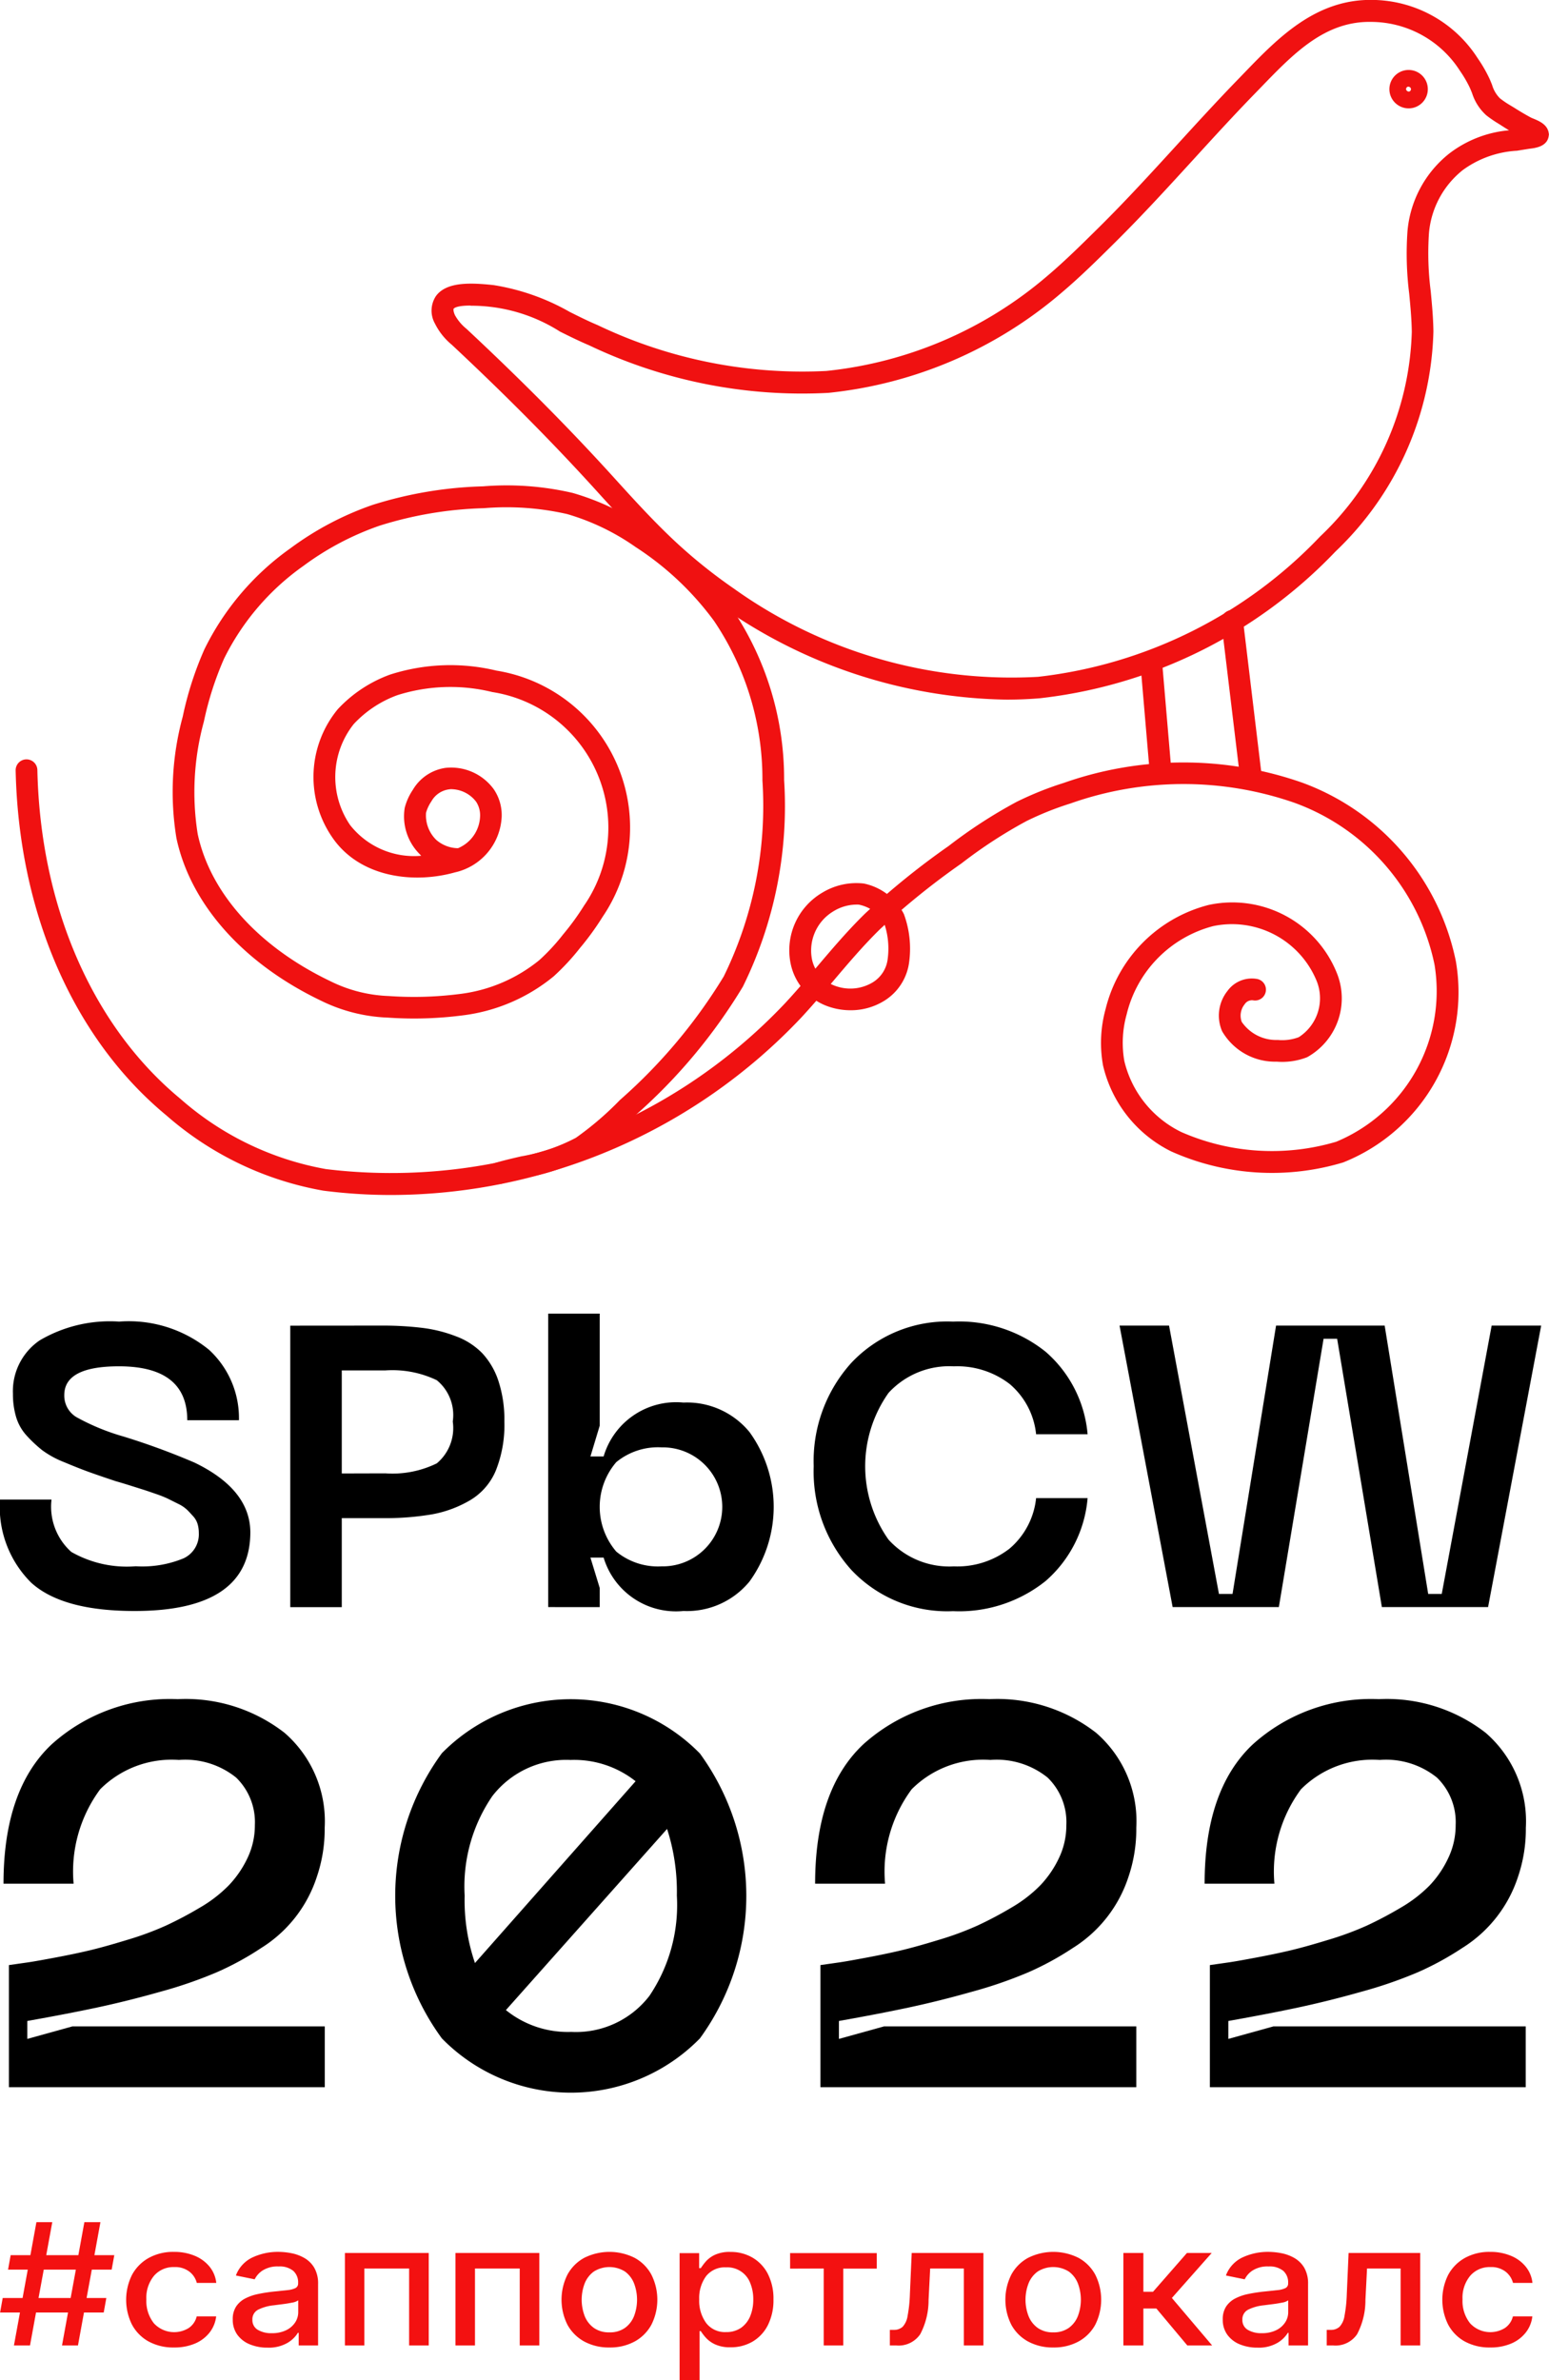
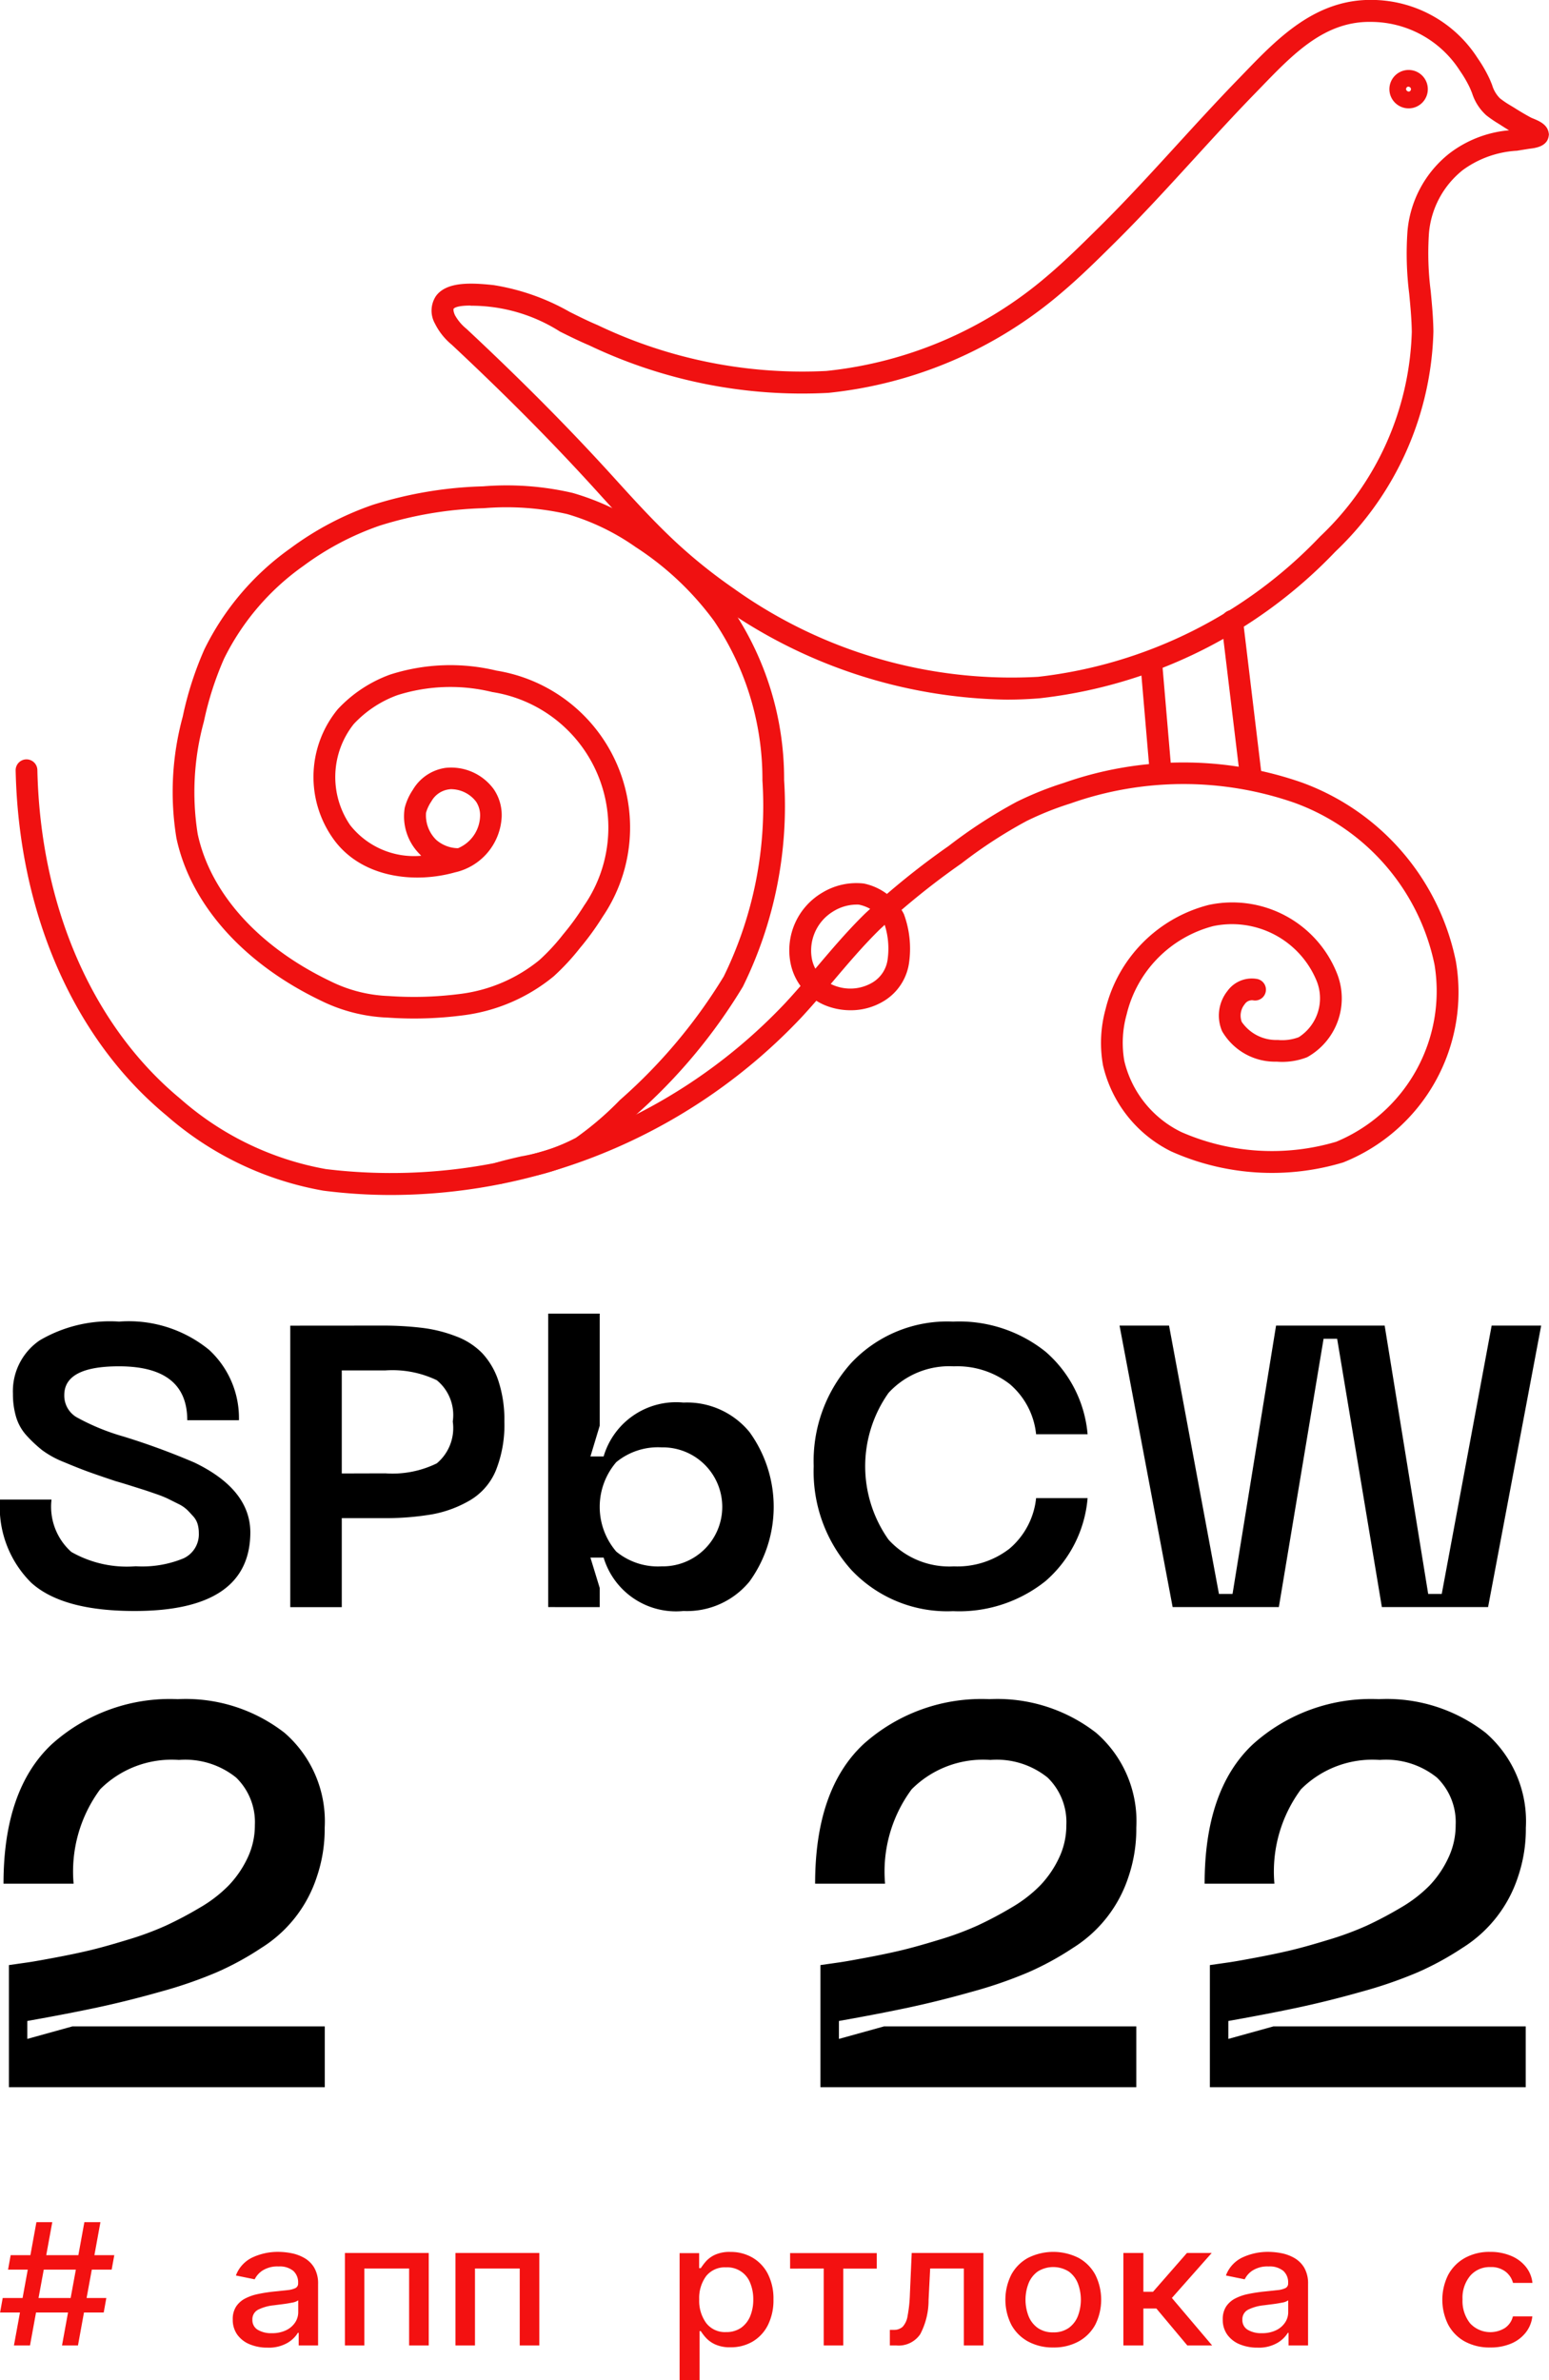
<svg xmlns="http://www.w3.org/2000/svg" width="66.696" height="102.483" viewBox="0 0 66.696 102.483">
  <g transform="translate(-79.249 -78.415)">
    <path d="M79.4,159.518q0-4.043,2.067-5.994a7.6,7.6,0,0,1,5.433-1.951,6.931,6.931,0,0,1,4.6,1.449,5.042,5.042,0,0,1,1.729,4.089,6.369,6.369,0,0,1-.339,2.115,5.67,5.67,0,0,1-2.395,3.061,12.493,12.493,0,0,1-1.928,1.051,18.854,18.854,0,0,1-2.406.83q-1.413.4-2.71.677t-3.027.584v.772l1.94-.538H93.233v2.617h-13.6v-5.257l.818-.117q.327-.047,1.192-.21t1.5-.316q.63-.151,1.588-.444a13.2,13.2,0,0,0,1.648-.607,15.919,15.919,0,0,0,1.46-.771,5.836,5.836,0,0,0,1.262-.97,4.471,4.471,0,0,0,.807-1.18,3.265,3.265,0,0,0,.315-1.414,2.676,2.676,0,0,0-.806-2.044,3.49,3.49,0,0,0-2.465-.76,4.349,4.349,0,0,0-3.389,1.262,5.955,5.955,0,0,0-1.145,4.066Z" />
-     <path d="M98.275,153.9a7.785,7.785,0,0,1,11.11.012,10.413,10.413,0,0,1,0,12.267,7.771,7.771,0,0,1-11.11,0,10.386,10.386,0,0,1,0-12.279Zm5.561.292a4.021,4.021,0,0,0-3.388,1.554,6.891,6.891,0,0,0-1.192,4.288,8.329,8.329,0,0,0,.444,2.9l6.916-7.827A4.259,4.259,0,0,0,103.836,154.19Zm0,11.707a3.987,3.987,0,0,0,3.377-1.554,6.989,6.989,0,0,0,1.18-4.311,8.813,8.813,0,0,0-.421-2.874l-6.94,7.8A4.234,4.234,0,0,0,103.836,165.9Z" />
    <path d="M114.346,159.518q0-4.043,2.067-5.994a7.6,7.6,0,0,1,5.433-1.951,6.93,6.93,0,0,1,4.6,1.449,5.039,5.039,0,0,1,1.729,4.089,6.394,6.394,0,0,1-.338,2.115,5.682,5.682,0,0,1-2.395,3.061,12.585,12.585,0,0,1-1.928,1.051,18.818,18.818,0,0,1-2.407.83q-1.413.4-2.71.677t-3.026.584v.772l1.939-.538h10.865v2.617h-13.6v-5.257l.817-.117q.327-.047,1.192-.21t1.5-.316q.63-.151,1.588-.444a13.242,13.242,0,0,0,1.647-.607,15.929,15.929,0,0,0,1.461-.771,5.861,5.861,0,0,0,1.262-.97,4.468,4.468,0,0,0,.806-1.18,3.265,3.265,0,0,0,.315-1.414,2.672,2.672,0,0,0-.806-2.044,3.486,3.486,0,0,0-2.465-.76,4.345,4.345,0,0,0-3.388,1.262,5.949,5.949,0,0,0-1.146,4.066Z" />
    <path d="M131.117,159.518q0-4.043,2.069-5.994a7.594,7.594,0,0,1,5.432-1.951,6.933,6.933,0,0,1,4.6,1.449,5.039,5.039,0,0,1,1.73,4.089,6.394,6.394,0,0,1-.339,2.115,5.682,5.682,0,0,1-2.4,3.061,12.632,12.632,0,0,1-1.928,1.051,18.873,18.873,0,0,1-2.407.83q-1.415.4-2.711.677t-3.025.584v.772l1.939-.538h10.866v2.617h-13.6v-5.257l.817-.117q.327-.047,1.191-.21t1.5-.316q.631-.151,1.589-.444a13.363,13.363,0,0,0,1.647-.607,16.058,16.058,0,0,0,1.461-.771,5.861,5.861,0,0,0,1.262-.97,4.441,4.441,0,0,0,.8-1.18,3.266,3.266,0,0,0,.316-1.414,2.672,2.672,0,0,0-.806-2.044,3.486,3.486,0,0,0-2.465-.76,4.344,4.344,0,0,0-3.388,1.262,5.95,5.95,0,0,0-1.145,4.066Z" />
    <path d="M81.919,179.4l.259-1.42H80.8l-.259,1.42h-.692l.26-1.42h-.856l.112-.623h.856l.224-1.223h-.849l.112-.622h.85l.259-1.421H81.5l-.26,1.421h1.383l.259-1.421h.691l-.259,1.421h.856l-.113.622h-.855l-.225,1.223h.85l-.112.623h-.85l-.259,1.42Zm-1.011-2.043h1.383l.224-1.223H81.133Z" fill="#f31111" />
-     <path d="M86.738,179.486a2.2,2.2,0,0,1-1.1-.263,1.8,1.8,0,0,1-.71-.728,2.406,2.406,0,0,1,.006-2.136,1.831,1.831,0,0,1,.716-.726,2.169,2.169,0,0,1,1.084-.262,2.277,2.277,0,0,1,.9.168,1.608,1.608,0,0,1,.638.468,1.334,1.334,0,0,1,.289.7h-.838a.892.892,0,0,0-.315-.482,1,1,0,0,0-.658-.2,1.1,1.1,0,0,0-.869.374,1.483,1.483,0,0,0-.33,1.015,1.541,1.541,0,0,0,.326,1.033,1.189,1.189,0,0,0,1.5.2.839.839,0,0,0,.342-.5h.838a1.387,1.387,0,0,1-.279.69,1.58,1.58,0,0,1-.624.477A2.244,2.244,0,0,1,86.738,179.486Z" fill="#f31111" />
    <path d="M90.767,179.493a1.95,1.95,0,0,1-.758-.14,1.232,1.232,0,0,1-.538-.411,1.089,1.089,0,0,1-.2-.662.983.983,0,0,1,.145-.557,1.04,1.04,0,0,1,.389-.345,2.118,2.118,0,0,1,.546-.191q.3-.063.616-.1l.644-.068a1.033,1.033,0,0,0,.36-.09.213.213,0,0,0,.114-.2v-.018a.663.663,0,0,0-.212-.526.923.923,0,0,0-.629-.187,1.193,1.193,0,0,0-.684.171.957.957,0,0,0-.345.383l-.809-.165a1.4,1.4,0,0,1,.722-.781,2.582,2.582,0,0,1,1.1-.236,3.064,3.064,0,0,1,.562.056,1.814,1.814,0,0,1,.56.205,1.169,1.169,0,0,1,.429.421,1.344,1.344,0,0,1,.166.708V179.4H92.11v-.544h-.035a1.289,1.289,0,0,1-.44.428A1.6,1.6,0,0,1,90.767,179.493Zm.188-.622a1.351,1.351,0,0,0,.613-.127.961.961,0,0,0,.388-.333.8.8,0,0,0,.134-.442v-.513a.631.631,0,0,1-.265.1c-.137.027-.281.051-.433.069l-.368.047a1.946,1.946,0,0,0-.641.178.459.459,0,0,0-.266.445.478.478,0,0,0,.236.434A1.121,1.121,0,0,0,90.955,178.871Z" fill="#f31111" />
    <path d="M94.1,179.4v-3.982h3.609V179.4h-.844v-3.313H94.936V179.4Z" fill="#f31111" />
    <path d="M98.861,179.4v-3.982h3.61V179.4h-.844v-3.313H99.7V179.4Z" fill="#f31111" />
-     <path d="M105.489,179.486a2.213,2.213,0,0,1-1.086-.257,1.811,1.811,0,0,1-.72-.719,2.408,2.408,0,0,1,0-2.161,1.8,1.8,0,0,1,.72-.721,2.427,2.427,0,0,1,2.174,0,1.8,1.8,0,0,1,.718.721,2.4,2.4,0,0,1,0,2.161,1.813,1.813,0,0,1-.718.719A2.21,2.21,0,0,1,105.489,179.486Zm0-.651a1.109,1.109,0,0,0,.67-.192,1.143,1.143,0,0,0,.392-.512,1.989,1.989,0,0,0,0-1.4,1.154,1.154,0,0,0-.392-.514,1.261,1.261,0,0,0-1.341,0,1.16,1.16,0,0,0-.395.514,1.974,1.974,0,0,0,0,1.4,1.149,1.149,0,0,0,.395.512A1.115,1.115,0,0,0,105.492,178.835Z" fill="#f31111" />
    <path d="M108.511,180.9v-5.475h.841v.646h.072a2.513,2.513,0,0,1,.217-.288,1.211,1.211,0,0,1,.392-.287,1.514,1.514,0,0,1,.661-.123,1.862,1.862,0,0,1,.955.244,1.721,1.721,0,0,1,.661.7,2.341,2.341,0,0,1,.242,1.1,2.388,2.388,0,0,1-.239,1.106,1.723,1.723,0,0,1-.657.709,1.842,1.842,0,0,1-.954.246,1.524,1.524,0,0,1-.656-.122,1.247,1.247,0,0,1-.4-.285,2.167,2.167,0,0,1-.223-.29h-.052V180.9Zm.844-3.484a1.627,1.627,0,0,0,.3,1.018,1.016,1.016,0,0,0,.856.39,1.1,1.1,0,0,0,.647-.185,1.151,1.151,0,0,0,.393-.5,1.856,1.856,0,0,0,.132-.718,1.825,1.825,0,0,0-.131-.709,1.051,1.051,0,0,0-1.041-.675,1.024,1.024,0,0,0-.86.38A1.59,1.59,0,0,0,109.355,177.414Z" fill="#f31111" />
    <path d="M113.269,176.092v-.669H117v.669h-1.443V179.4h-.841v-3.313Z" fill="#f31111" />
    <path d="M117.564,179.4l0-.671h.158a.56.56,0,0,0,.391-.131.88.88,0,0,0,.214-.467,5.975,5.975,0,0,0,.1-.95l.078-1.763h3.088V179.4h-.844v-3.313H119.3l-.069,1.353a3.136,3.136,0,0,1-.359,1.474,1.124,1.124,0,0,1-1.03.486Z" fill="#f31111" />
    <path d="M124.6,179.486a2.206,2.206,0,0,1-1.085-.257,1.805,1.805,0,0,1-.72-.719,2.4,2.4,0,0,1,0-2.161,1.8,1.8,0,0,1,.72-.721,2.425,2.425,0,0,1,2.173,0,1.807,1.807,0,0,1,.719.721,2.408,2.408,0,0,1,0,2.161,1.815,1.815,0,0,1-.719.719A2.207,2.207,0,0,1,124.6,179.486Zm0-.651a1.108,1.108,0,0,0,.669-.192,1.143,1.143,0,0,0,.392-.512,1.989,1.989,0,0,0,0-1.4,1.154,1.154,0,0,0-.392-.514,1.259,1.259,0,0,0-1.34,0,1.153,1.153,0,0,0-.395.514,1.96,1.96,0,0,0,0,1.4,1.142,1.142,0,0,0,.395.512A1.113,1.113,0,0,0,124.6,178.835Z" fill="#f31111" />
    <path d="M127.619,179.4v-3.982h.861v1.67h.415l1.46-1.67h1.066l-1.714,1.937,1.734,2.045h-1.069l-1.333-1.592h-.559V179.4Z" fill="#f31111" />
    <path d="M133.394,179.493a1.959,1.959,0,0,1-.759-.14,1.229,1.229,0,0,1-.537-.411,1.083,1.083,0,0,1-.2-.662.991.991,0,0,1,.145-.557,1.048,1.048,0,0,1,.389-.345,2.131,2.131,0,0,1,.546-.191c.2-.042.407-.074.617-.1q.4-.04.643-.068a1.026,1.026,0,0,0,.36-.09.213.213,0,0,0,.115-.2v-.018a.663.663,0,0,0-.212-.526.928.928,0,0,0-.63-.187,1.193,1.193,0,0,0-.684.171.946.946,0,0,0-.344.383l-.809-.165a1.393,1.393,0,0,1,.721-.781,2.583,2.583,0,0,1,1.1-.236,3.062,3.062,0,0,1,.561.056,1.82,1.82,0,0,1,.561.205,1.184,1.184,0,0,1,.429.421,1.354,1.354,0,0,1,.165.708V179.4h-.841v-.544H134.7a1.3,1.3,0,0,1-.441.428A1.589,1.589,0,0,1,133.394,179.493Zm.187-.622a1.356,1.356,0,0,0,.614-.127.964.964,0,0,0,.387-.333.793.793,0,0,0,.134-.442v-.513a.631.631,0,0,1-.265.1c-.136.027-.28.051-.432.069l-.369.047a1.953,1.953,0,0,0-.641.178.461.461,0,0,0-.266.445.48.48,0,0,0,.236.434A1.123,1.123,0,0,0,133.581,178.871Z" fill="#f31111" />
-     <path d="M136.375,179.4l0-.671h.159a.556.556,0,0,0,.39-.131.88.88,0,0,0,.215-.467,6.1,6.1,0,0,0,.1-.95l.077-1.763H140.4V179.4h-.844v-3.313h-1.446l-.069,1.353a3.125,3.125,0,0,1-.358,1.474,1.124,1.124,0,0,1-1.03.486Z" fill="#f31111" />
    <path d="M143.409,179.486a2.206,2.206,0,0,1-1.1-.263,1.794,1.794,0,0,1-.709-.728,2.4,2.4,0,0,1,.005-2.136,1.831,1.831,0,0,1,.716-.726,2.169,2.169,0,0,1,1.084-.262,2.273,2.273,0,0,1,.9.168,1.6,1.6,0,0,1,.638.468,1.326,1.326,0,0,1,.289.7h-.837a.9.9,0,0,0-.316-.482,1,1,0,0,0-.658-.2,1.1,1.1,0,0,0-.868.374,1.479,1.479,0,0,0-.331,1.015,1.541,1.541,0,0,0,.326,1.033,1.189,1.189,0,0,0,1.5.2.841.841,0,0,0,.343-.5h.837a1.369,1.369,0,0,1-.279.69,1.573,1.573,0,0,1-.624.477A2.244,2.244,0,0,1,143.409,179.486Z" fill="#f31111" />
    <path d="M90.028,144.377q0,3.4-4.985,3.4-3.112,0-4.453-1.221a4.589,4.589,0,0,1-1.341-3.575h2.218a2.613,2.613,0,0,0,.851,2.252,4.819,4.819,0,0,0,2.776.618,4.654,4.654,0,0,0,2.063-.343,1.142,1.142,0,0,0,.653-1.083,1.414,1.414,0,0,0-.051-.387.877.877,0,0,0-.189-.336c-.092-.1-.181-.2-.267-.283a1.511,1.511,0,0,0-.386-.258c-.172-.086-.316-.157-.43-.215a4.811,4.811,0,0,0-.516-.206q-.344-.12-.533-.181l-.6-.189q-.413-.129-.6-.18-.774-.258-1.2-.413t-1.04-.413a4.1,4.1,0,0,1-.928-.507,5.707,5.707,0,0,1-.654-.61,2.063,2.063,0,0,1-.472-.817,3.449,3.449,0,0,1-.138-1.005,2.647,2.647,0,0,1,1.152-2.3,5.957,5.957,0,0,1,3.421-.808,5.463,5.463,0,0,1,3.868,1.212,3.991,3.991,0,0,1,1.29,3.034H87.312q0-2.32-2.94-2.321-2.355,0-2.355,1.238a1.078,1.078,0,0,0,.516.946,9.555,9.555,0,0,0,2.045.842,30.8,30.8,0,0,1,3.043,1.118Q90.01,142.538,90.028,144.377Z" />
    <path d="M95.718,135.489a13.921,13.921,0,0,1,1.728.1,6.048,6.048,0,0,1,1.436.361,3.075,3.075,0,0,1,1.126.722,3.229,3.229,0,0,1,.7,1.194,5.338,5.338,0,0,1,.258,1.754,5.271,5.271,0,0,1-.37,2.115,2.686,2.686,0,0,1-1.117,1.28,4.983,4.983,0,0,1-1.625.6,11.847,11.847,0,0,1-2.132.163H93.965v3.834H91.747v-12.12Zm.121,6.361a4.337,4.337,0,0,0,2.218-.43,1.982,1.982,0,0,0,.687-1.8,1.938,1.938,0,0,0-.687-1.779,4.414,4.414,0,0,0-2.218-.422H93.965v4.436Z" />
    <path d="M102.853,147.609V134.973h2.218V139.8l-.4,1.324h.568a3.255,3.255,0,0,1,3.438-2.321,3.479,3.479,0,0,1,2.845,1.272,5.489,5.489,0,0,1,0,6.43,3.479,3.479,0,0,1-2.845,1.272,3.254,3.254,0,0,1-3.438-2.3h-.568l.4,1.307v.825Zm2.931-6.241a2.956,2.956,0,0,0,0,3.851,2.823,2.823,0,0,0,1.951.636,2.562,2.562,0,1,0,0-5.123A2.832,2.832,0,0,0,105.784,141.368Z" />
    <path d="M114.285,141.54a6.306,6.306,0,0,1,1.633-4.461,5.672,5.672,0,0,1,4.367-1.762,5.954,5.954,0,0,1,3.988,1.3,5.3,5.3,0,0,1,1.805,3.55h-2.217A3.269,3.269,0,0,0,122.718,138a3.7,3.7,0,0,0-2.4-.757,3.549,3.549,0,0,0-2.811,1.144,5.467,5.467,0,0,0,0,6.318,3.535,3.535,0,0,0,2.811,1.151,3.667,3.667,0,0,0,2.4-.765,3.3,3.3,0,0,0,1.143-2.174h2.217a5.313,5.313,0,0,1-1.805,3.567,5.949,5.949,0,0,1-3.988,1.3,5.668,5.668,0,0,1-4.367-1.762A6.331,6.331,0,0,1,114.285,141.54Z" />
    <path d="M127.454,135.489h2.131l2.149,11.553h.585l1.874-11.553h4.676l1.874,11.553h.584l2.149-11.553h2.132l-2.286,12.12h-4.573l-1.926-11.553h-.584l-1.926,11.553H129.74Z" />
    <path d="M96.1,129.866a22.864,22.864,0,0,1-2.933-.187,13.9,13.9,0,0,1-6.751-3.237c-3.994-3.3-6.361-8.717-6.493-14.854a.467.467,0,0,1,.457-.478h.011a.468.468,0,0,1,.467.458c.127,5.865,2.37,11.024,6.154,14.153a12.9,12.9,0,0,0,6.274,3.03,23.331,23.331,0,0,0,19.775-7.151c.47-.506.928-1.045,1.371-1.567.651-.768,1.325-1.561,2.065-2.284a32.954,32.954,0,0,1,3.6-2.911,21.1,21.1,0,0,1,2.927-1.9,14.2,14.2,0,0,1,2.03-.815,15.5,15.5,0,0,1,10.255-.014,10.4,10.4,0,0,1,6.625,7.69,7.885,7.885,0,0,1-4.851,8.665,10.631,10.631,0,0,1-7.4-.472,5.527,5.527,0,0,1-2.941-3.708,5.462,5.462,0,0,1,.111-2.423,6.131,6.131,0,0,1,4.437-4.483,4.849,4.849,0,0,1,5.507,2.9,2.9,2.9,0,0,1-1.265,3.655,2.94,2.94,0,0,1-1.309.192,2.632,2.632,0,0,1-2.352-1.308,1.7,1.7,0,0,1,.229-1.735,1.293,1.293,0,0,1,1.283-.516.468.468,0,0,1-.188.917.376.376,0,0,0-.357.175.774.774,0,0,0-.123.755,1.8,1.8,0,0,0,1.554.778,2.025,2.025,0,0,0,.9-.119,1.992,1.992,0,0,0,.746-2.483,3.941,3.941,0,0,0-4.429-2.3,5.178,5.178,0,0,0-3.726,3.8,4.537,4.537,0,0,0-.1,2.01,4.583,4.583,0,0,0,2.456,3.058,9.727,9.727,0,0,0,6.668.416,7.022,7.022,0,0,0,4.231-7.629,9.451,9.451,0,0,0-6.039-6.968,14.564,14.564,0,0,0-9.63.031,13.2,13.2,0,0,0-1.9.76,20.326,20.326,0,0,0-2.8,1.824,32.274,32.274,0,0,0-3.5,2.825c-.709.692-1.369,1.469-2.006,2.221-.45.529-.914,1.077-1.4,1.6A24.347,24.347,0,0,1,96.1,129.866Z" fill="#f01111" />
    <path d="M100.709,129.4a.468.468,0,0,1-.135-.916c.333-.1.713-.189,1.107-.28a7.956,7.956,0,0,0,2.363-.8,13.484,13.484,0,0,0,1.9-1.63,22.931,22.931,0,0,0,4.468-5.319,16.693,16.693,0,0,0,1.665-8.436,12.165,12.165,0,0,0-2.086-6.873,12.816,12.816,0,0,0-3.373-3.177,9.962,9.962,0,0,0-2.947-1.42,11.765,11.765,0,0,0-3.58-.254,16.366,16.366,0,0,0-4.5.754,12.235,12.235,0,0,0-3.286,1.737,10.661,10.661,0,0,0-3.408,3.987,13.776,13.776,0,0,0-.87,2.712,11.48,11.48,0,0,0-.266,4.836c.543,2.546,2.619,4.855,5.7,6.333A6.144,6.144,0,0,0,96,121.3a15.5,15.5,0,0,0,3-.083,6.7,6.7,0,0,0,3.474-1.466,8.735,8.735,0,0,0,1.027-1.111,10.946,10.946,0,0,0,.893-1.229,5.909,5.909,0,0,0-3.951-9.2,7.563,7.563,0,0,0-4.079.133,4.819,4.819,0,0,0-1.885,1.247,3.669,3.669,0,0,0-.156,4.347,3.5,3.5,0,0,0,3.063,1.323c-.02-.02-.04-.041-.059-.063a2.3,2.3,0,0,1-.652-2,2.5,2.5,0,0,1,.35-.777,1.955,1.955,0,0,1,1.408-.945,2.271,2.271,0,0,1,2.074.917,1.972,1.972,0,0,1,.343,1.183,2.577,2.577,0,0,1-2.013,2.4c-1.78.5-4.106.224-5.288-1.517a4.588,4.588,0,0,1,.244-5.509,5.764,5.764,0,0,1,2.251-1.49,8.488,8.488,0,0,1,4.583-.171,6.842,6.842,0,0,1,4.569,10.6,11.745,11.745,0,0,1-.969,1.336,10.016,10.016,0,0,1-1.137,1.226,7.631,7.631,0,0,1-3.956,1.686,16.293,16.293,0,0,1-3.18.092,7.1,7.1,0,0,1-2.9-.737c-3.341-1.605-5.6-4.15-6.207-6.983a12.325,12.325,0,0,1,.27-5.239,14.507,14.507,0,0,1,.934-2.9,11.581,11.581,0,0,1,3.7-4.346,13.167,13.167,0,0,1,3.538-1.869,17.256,17.256,0,0,1,4.753-.8,12.572,12.572,0,0,1,3.867.284,10.89,10.89,0,0,1,3.227,1.546,13.752,13.752,0,0,1,3.616,3.413,13.1,13.1,0,0,1,2.259,7.4,17.584,17.584,0,0,1-1.777,8.9,23.635,23.635,0,0,1-4.639,5.547,14.312,14.312,0,0,1-2.033,1.74,8.551,8.551,0,0,1-2.667.93c-.374.087-.733.17-1.049.265A.485.485,0,0,1,100.709,129.4Zm-2-17.008a.817.817,0,0,0-.131.01,1.02,1.02,0,0,0-.755.517,1.688,1.688,0,0,0-.23.487,1.477,1.477,0,0,0,.438,1.169,1.456,1.456,0,0,0,.938.36,1.546,1.546,0,0,0,.951-1.372,1.058,1.058,0,0,0-.169-.627A1.367,1.367,0,0,0,98.7,112.394Z" fill="#f01111" />
    <path d="M115.869,121.912a2.883,2.883,0,0,1-.865-.132,2.484,2.484,0,0,1-1.714-1.885,2.877,2.877,0,0,1,1.368-3.048h0a2.828,2.828,0,0,1,1.782-.392,2.508,2.508,0,0,1,1.729,1.317,4.314,4.314,0,0,1,.228,2.048,2.3,2.3,0,0,1-1.059,1.675A2.733,2.733,0,0,1,115.869,121.912Zm-.756-4.248h0a1.969,1.969,0,0,0-.9,2.067,1.561,1.561,0,0,0,1.074,1.157,1.869,1.869,0,0,0,1.548-.182,1.364,1.364,0,0,0,.636-1.005,3.36,3.36,0,0,0-.171-1.589,1.63,1.63,0,0,0-1.076-.748A1.925,1.925,0,0,0,115.113,117.664Z" fill="#f01111" />
    <path d="M122.605,108.538a21.863,21.863,0,0,1-12.294-4.012,23.038,23.038,0,0,1-2.562-2.048c-1-.924-1.92-1.941-2.81-2.924-1.866-2.058-3.907-4.117-6.242-6.3a2.784,2.784,0,0,1-.72-.906,1.137,1.137,0,0,1,.046-1.191c.46-.624,1.519-.569,2.477-.467a9.676,9.676,0,0,1,3.279,1.154c.4.2.8.4,1.2.567a20.423,20.423,0,0,0,9.848,1.976,17.342,17.342,0,0,0,9.543-4.114c.769-.652,1.5-1.381,2.215-2.086,1.167-1.156,2.283-2.378,3.362-3.559.863-.944,1.755-1.92,2.664-2.854l.279-.289c1.41-1.46,3.026-3.1,5.424-3.074a5.443,5.443,0,0,1,4.558,2.508,6.044,6.044,0,0,1,.488.836c.049.1.092.211.135.318a1.342,1.342,0,0,0,.336.574,4.1,4.1,0,0,0,.44.3l.166.1c.241.154.488.3.739.435l.079.033c.261.108.618.256.676.617l.011.07-.01.07c-.065.459-.584.519-.834.547l-.534.086a4.36,4.36,0,0,0-2.324.827,3.893,3.893,0,0,0-1.464,2.727,12.856,12.856,0,0,0,.077,2.5c.053.563.108,1.144.115,1.727a13.547,13.547,0,0,1-4.216,9.474,20.782,20.782,0,0,1-12.739,6.32Q123.314,108.537,122.605,108.538ZM99.514,91.571c-.556,0-.7.092-.738.144,0,.008-.018.086.06.266a2.014,2.014,0,0,0,.5.593c2.354,2.2,4.414,4.274,6.3,6.352.877.968,1.784,1.969,2.752,2.865a22.23,22.23,0,0,0,2.458,1.965,20.575,20.575,0,0,0,13.1,3.8,19.841,19.841,0,0,0,12.148-6.046,12.612,12.612,0,0,0,3.943-8.8c-.006-.544-.059-1.106-.111-1.65a13.741,13.741,0,0,1-.075-2.681,4.788,4.788,0,0,1,1.8-3.354,4.923,4.923,0,0,1,2.575-1c-.1-.057-.191-.116-.285-.176l-.156-.1a5.2,5.2,0,0,1-.538-.368,2.152,2.152,0,0,1-.613-.953c-.036-.088-.071-.178-.112-.264a5.168,5.168,0,0,0-.411-.7,4.551,4.551,0,0,0-3.806-2.106c-1.991-.043-3.333,1.337-4.735,2.788l-.282.291c-.9.924-1.786,1.895-2.643,2.833-1.087,1.19-2.211,2.42-3.382,3.581-.736.729-1.484,1.471-2.281,2.146a18.286,18.286,0,0,1-10.066,4.333,21.286,21.286,0,0,1-10.3-2.047c-.419-.177-.835-.383-1.253-.59a7.109,7.109,0,0,0-3.85-1.115Zm45.6-7.085h0Z" fill="#f01111" />
    <path d="M139.9,83.081a.83.83,0,0,1-.807-.646.827.827,0,1,1,.989.626A.874.874,0,0,1,139.9,83.081Zm-.007-.935-.017,0a.108.108,0,0,0-.082.129.124.124,0,0,0,.13.082A.108.108,0,0,0,140,82.23.124.124,0,0,0,139.888,82.146Z" fill="#f01111" />
    <path d="M129.214,112.045a.468.468,0,0,1-.466-.428l-.4-4.683a.468.468,0,0,1,.933-.079l.4,4.683a.469.469,0,0,1-.427.506Z" fill="#f01111" />
    <path d="M133.1,112.258a.468.468,0,0,1-.464-.412l-.8-6.652a.468.468,0,0,1,.929-.112l.8,6.652a.467.467,0,0,1-.409.52A.359.359,0,0,1,133.1,112.258Z" fill="#f01111" />
  </g>
</svg>